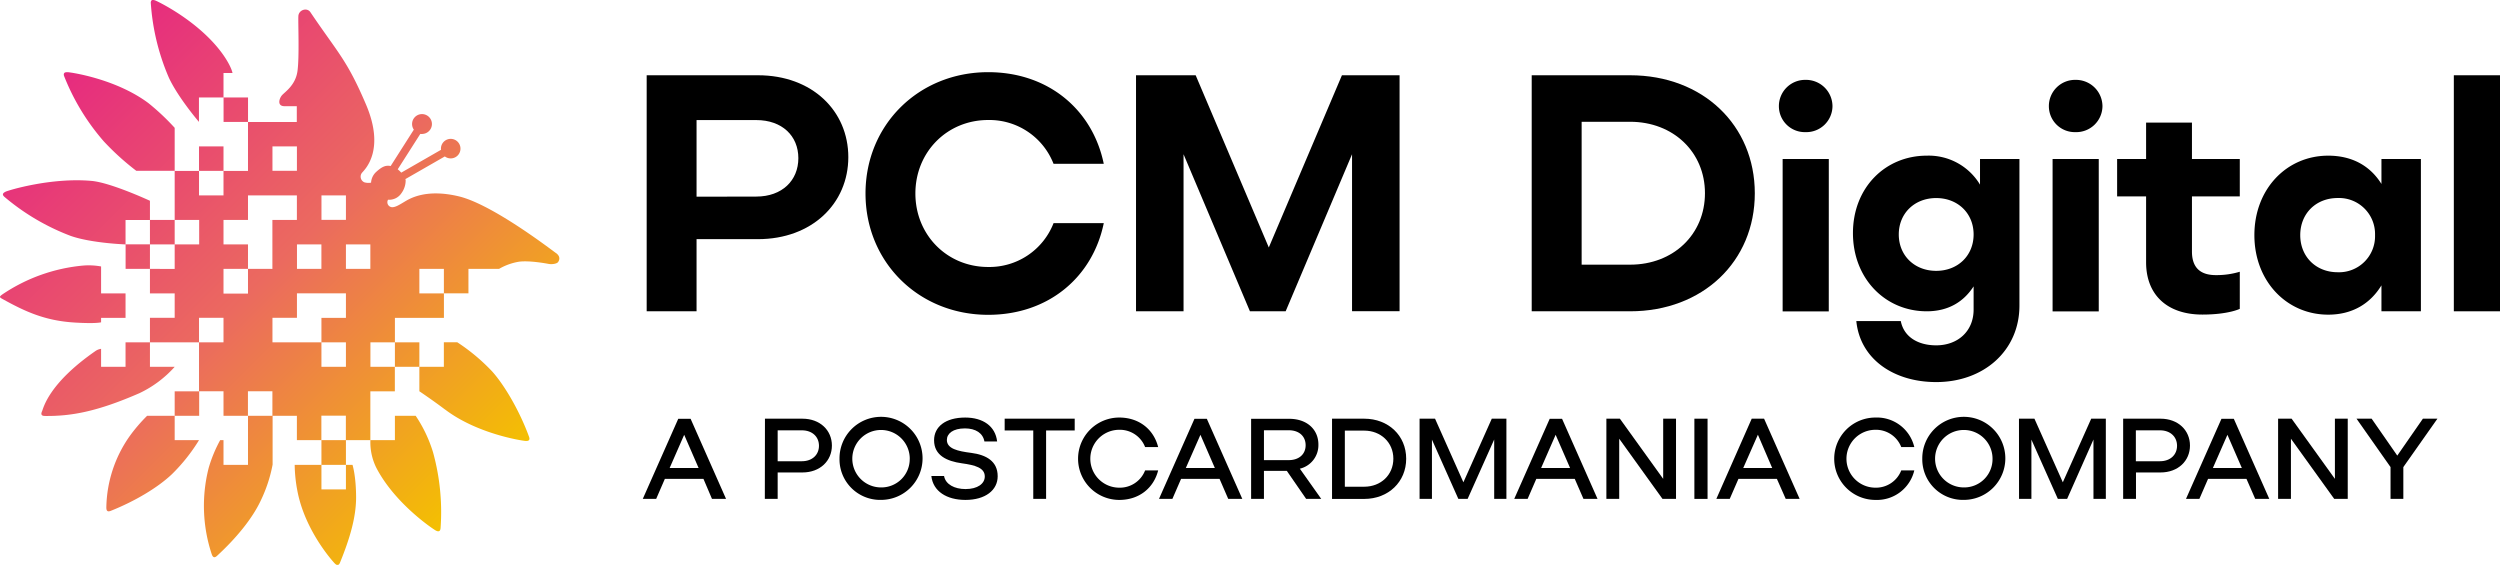
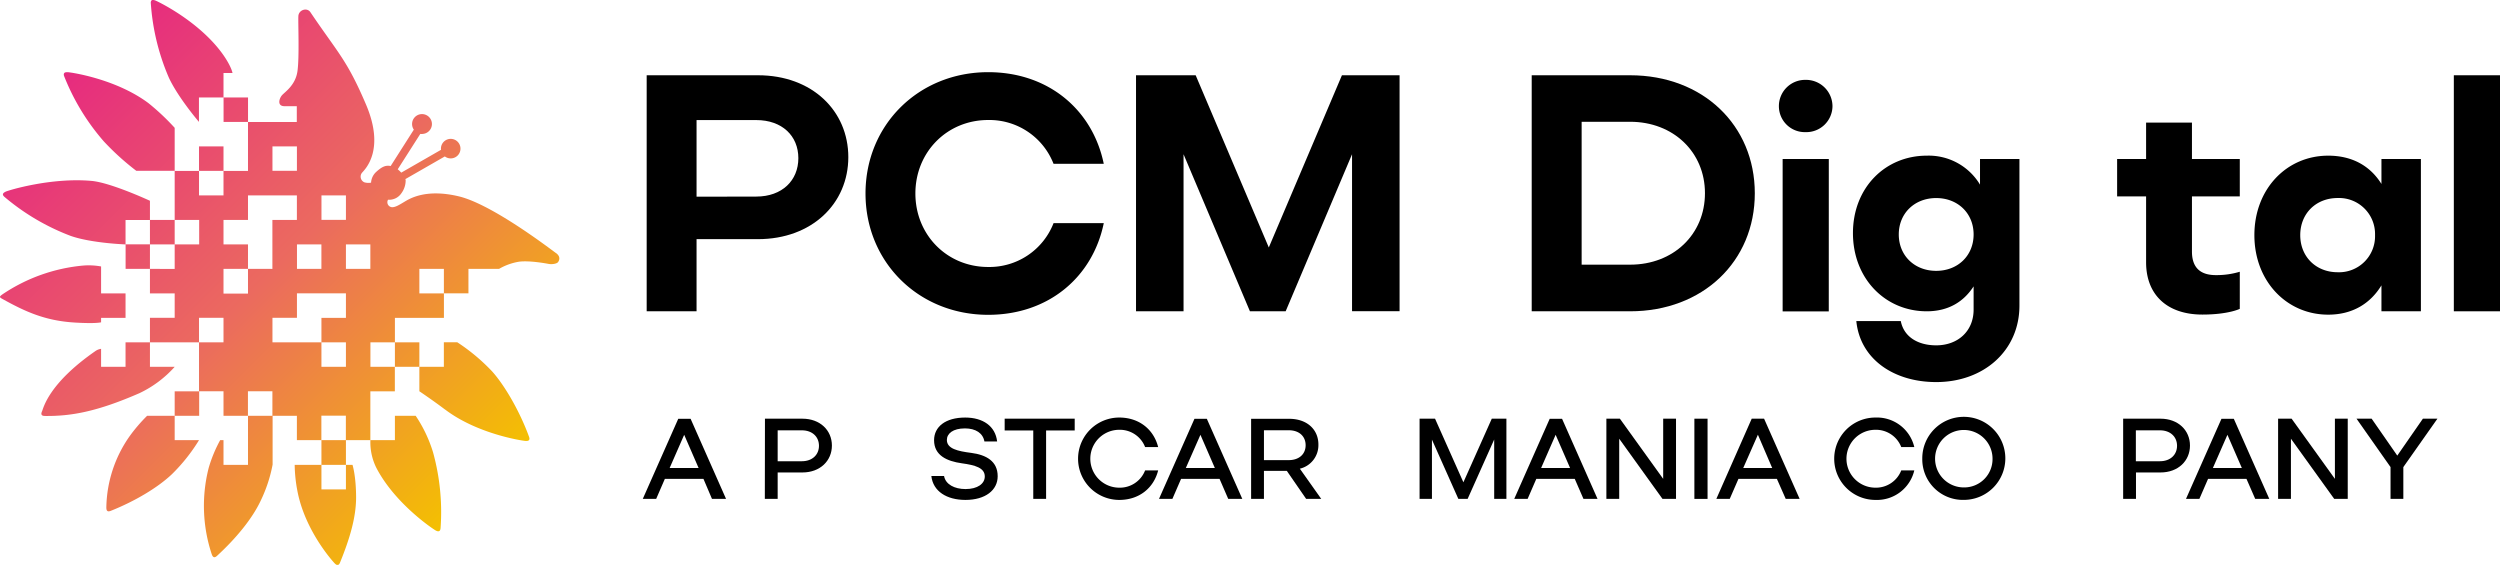
<svg xmlns="http://www.w3.org/2000/svg" width="808.48" height="182.68" viewBox="0 0 808.48 182.68">
  <defs>
    <linearGradient id="a" x1="29.63" y1="58.95" x2="169.28" y2="198.59" gradientUnits="userSpaceOnUse">
      <stop offset="0" stop-color="#e62781" />
      <stop offset="0.5" stop-color="#eb6a5f" />
      <stop offset="1" stop-color="#f4c100" />
    </linearGradient>
  </defs>
  <path d="M98.71,176.11h0V184H90.79V176H89.71a44.73,44.73,0,0,0-3.72,9,49.68,49.68,0,0,0,1,27.91c.36,1.05.91,1.24,1.7.51,6.21-5.71,11.36-12,14.08-17.74a46.7,46.7,0,0,0,3.9-11.78v-7.85h0v-7.92H98.71Zm63.76-10c10.39,7.89,24.89,10.08,26,10.15s1.49-.36,1.12-1.37c-2.89-7.93-7.72-16.43-11.94-21.13a62.3,62.3,0,0,0-11.26-9.41h-4.34v7.92h-7.92v7.92S158.6,163.2,162.47,166.13ZM140.2,184.92c6,11.57,18.22,19.74,19.19,20.28s1.51.31,1.6-.76a72.52,72.52,0,0,0-2.44-24.52,44.33,44.33,0,0,0-5.61-11.79h-6.72V176H138.3A18.45,18.45,0,0,0,140.2,184.92Zm13.93-32.63v-7.92h-7.91v7.92ZM51.2,137.89v-1.44h7.91v-7.91H51.2v-8.71a22.31,22.31,0,0,0-5.67-.3,55.71,55.71,0,0,0-26.3,9.37c-.89.67-1,.85-.06,1.37,7.38,4.1,13.83,7.12,23.52,7.7C49.7,138.39,51.2,137.89,51.2,137.89ZM75,168.13H66.08a52.31,52.31,0,0,0-5.73,6.71,41.09,41.09,0,0,0-7.45,22.95c0,1.11.41,1.47,1.41,1.08,7.84-3.12,15.25-7.53,19.83-11.89A57.55,57.55,0,0,0,82.87,176H75Zm0-15.84H67v-7.92H59.11v7.92H51.2v-5.82a4.12,4.12,0,0,0-1.89.76c-15.2,10.56-16.73,18.41-17.2,19.42s-.18,1.52.89,1.53c8.43.1,16.8-1.35,30.58-7.36A35.83,35.83,0,0,0,75,152.29ZM41.29,109.92c6.71,2.39,17.82,2.78,17.82,2.78v0h0v-7.9H67v0h0V98.59s-12.66-5.88-18.91-6.43c-13-1.15-26.69,3-27.7,3.46a2.66,2.66,0,0,0-.62.37c-.45.37-.43.79.17,1.33A73.32,73.32,0,0,0,41.29,109.92Zm81.17,82V184h-8.65a47.16,47.16,0,0,0,.85,8.29c2.39,12.82,11.3,22.74,12.07,23.54s1.35.73,1.75-.26c3.19-7.82,5.15-14.57,5.19-20.89,0-7.12-1.16-10.68-1.16-10.68h-2.13v7.92ZM90.79,88.93h0V81H82.87v7.92h7.92Zm0-23.76v-7.9H93.7v0h0s-.28-2-3.09-6c-7.57-10.62-20.77-17-21.81-17.43-.65-.25-1.1-.27-1.33,0a1.25,1.25,0,0,0-.19.86,73.18,73.18,0,0,0,5.83,24.06c3,6.47,9.74,14.32,9.74,14.32v0l0,0v-7.9h7.9v0Zm107.45,50.28c-1.59-1.12-20.5-15.7-31.35-18.29S150.83,98,149.16,99s-2.67,1.61-3.72,1.67A1.61,1.61,0,0,1,144,98.25a4.77,4.77,0,0,0,4.34-2.13A7,7,0,0,0,149.7,92a1.21,1.21,0,0,0-.1-.42l12.77-7.33a2.94,2.94,0,0,0,.67.39,3.16,3.16,0,1,0-1.69-4.13,3,3,0,0,0-.21,1.59l-12.87,7.39a9.66,9.66,0,0,0-1.14-1.08l7.3-11.44a3.35,3.35,0,0,0,.78,0,3.21,3.21,0,1,0-2.87-1.38l-7.49,11.76c-1.44-.27-2.61,0-4.71,1.93a5.1,5.1,0,0,0-1.63,3.45,4.57,4.57,0,0,1-2.19-.12,2,2,0,0,1-.69-3.14c1.07-1.19,7.45-7.45,1.25-22s-9.08-16.66-18-29.88c-1.09-1.61-3.76-.74-3.88,1.26s.37,13.59-.32,18-4,6.52-4.95,7.58-1.69,3.56.76,3.57h4v5.12H98.71V88.94H90.79v7.92H82.87V88.94H75v15.84h7.92v7.92H75v-7.92H67v7.9H59.13v0h0v7.92H67v0h0v-7.9H75v7.92H67v7.92H75v7.9H67v7.92H82.87v-7.92h7.92v7.92H82.87v15.84h7.92v7.92h7.9l0-7.92h7.91v7.92h7.92V176h7.92v-7.91h7.92V176h7.92V160.21h7.92v-7.92H138.3v-7.92h7.92v-7.92h7.91v0h7.94v-7.93H170V120.6h9.92a19.13,19.13,0,0,1,6.44-2.31c3.3-.42,8.43.5,9.52.71s2.71,0,3.13-.62S199.85,116.58,198.26,115.45ZM122.47,96.86h7.91v7.91h-7.91Zm-7.92,15.84h7.9v7.9h-7.9ZM106.62,81h7.91v7.9h-7.91ZM98.71,120.6v8l-7.92,0V120.6h7.92v-7.9H90.79v-7.92h7.92V96.86h15.81v7.92h-7.92v15.84Zm31.67,15.85h-7.92v7.92h7.92v7.92h-7.92v-7.92H106.62v-7.93h7.92v-7.91h15.84Zm7.9-15.85h-7.9v-7.9h7.9Zm23.78,7.94h-7.93V120.6h7.93ZM98.72,73.09V65.17H90.81v0h0v7.92h7.92v0ZM122.46,184h7.92V176h-7.92ZM75,88.93V75a75.19,75.19,0,0,0-8.5-8C56,59.16,41.51,57.06,40.4,57c-.56,0-.93.06-1.11.29s-.21.59,0,1.1a72.42,72.42,0,0,0,12.8,21,83.18,83.18,0,0,0,10.49,9.5H75Zm0,79.2h7.92v-7.92H75Z" transform="translate(-18.51 -33.66)" fill="url(#a)" />
  <path d="M227.64,58h36c17.55,0,29.21,11.55,29.21,26.48S281.16,111,263.61,111H243.77v23.32H227.64Zm35.43,39.23c8.39,0,13.62-5.23,13.62-12.42s-5.23-12.32-13.62-12.32h-19.3V97.27Z" transform="translate(-18.51 -33.66)" />
  <path d="M338.08,57c19.51,0,33.79,12.2,37.38,29.64H359.22a22.27,22.27,0,0,0-21.14-14.17c-13.3,0-23.54,10.36-23.54,23.76S324.78,120,338.08,120a22.27,22.27,0,0,0,21.14-14.17h16.24c-3.59,17.44-17.87,29.64-37.38,29.64-22.45,0-39.67-17-39.67-39.24S315.63,57,338.08,57Z" transform="translate(-18.51 -33.66)" />
  <path d="M385.89,58h19.29l23.65,55.69L452.48,58h18.64v76.29H455.75V83.54l-21.47,50.79H422.73L401.26,83.54v50.79H385.89Z" transform="translate(-18.51 -33.66)" />
  <path d="M513.85,58h31.83C569.22,58,586,74.17,586,96.18s-16.79,38.15-40.33,38.15H513.85Zm31.83,61.25c14,0,24.2-9.81,24.2-23.11s-10.25-23.1-24.2-23.1H530v46.21Z" transform="translate(-18.51 -33.66)" />
  <path d="M593.79,68a8.48,8.48,0,0,1,8.61-8.51A8.56,8.56,0,0,1,611.12,68a8.47,8.47,0,0,1-8.72,8.39A8.38,8.38,0,0,1,593.79,68Zm16.13,66.37H595V85.07h14.93Z" transform="translate(-18.51 -33.66)" />
  <path d="M671.58,85.07v47.41c0,14.6-11.55,24.74-26.92,24.74-13.84,0-24.63-7.52-25.83-19.73h14.38c1,5.13,5.56,7.85,11.45,7.85,7,0,12.1-4.58,12.1-11.55v-7.52c-3.16,4.9-8.07,8.06-15.15,8.06-13.41,0-23.87-10.57-23.87-25.28S628.2,84,641.61,84a19.35,19.35,0,0,1,17.22,9.37V85.07Zm-14.82,24.41c0-6.86-5.13-11.77-12.1-11.77s-12.1,4.91-12.1,11.77,5.12,11.77,12.1,11.77S656.76,116.35,656.76,109.48Z" transform="translate(-18.51 -33.66)" />
-   <path d="M681.1,68a8.47,8.47,0,0,1,8.61-8.51A8.57,8.57,0,0,1,698.43,68a8.48,8.48,0,0,1-8.72,8.39A8.38,8.38,0,0,1,681.1,68Zm16.13,66.37H682.3V85.07h14.93Z" transform="translate(-18.51 -33.66)" />
  <path d="M727.37,97.17V115c0,5.23,2.72,7.63,7.73,7.63a26,26,0,0,0,7.74-1.09v12s-3.7,1.85-12.1,1.85c-11.44,0-18.2-6.43-18.2-16.89V97.17h-9.37V85.07h9.37V73.3h14.83V85.07h15.47v12.1Z" transform="translate(-18.51 -33.66)" />
  <path d="M801.41,85.07v49.26H788.65v-8.39c-3.59,5.89-9.37,9.48-17.22,9.48-13.4,0-23.87-10.79-23.87-25.72S758,84,771.43,84c7.85,0,13.63,3.38,17.22,9.15V85.07ZM786.58,109.7a11.65,11.65,0,0,0-12.09-12c-7,0-12.1,5-12.1,12s5.12,12,12.1,12A11.65,11.65,0,0,0,786.58,109.7Z" transform="translate(-18.51 -33.66)" />
  <path d="M827,134.33H812.06V58H827Z" transform="translate(-18.51 -33.66)" />
  <path d="M246,188.52H233.52L230.71,195h-4.33l11.47-25.9h4L253.31,195h-4.55ZM244.43,185l-4.66-10.73L235.07,185Z" transform="translate(-18.51 -33.66)" />
  <path d="M265.89,169.06H278c5.73,0,9.54,3.77,9.54,8.69s-3.81,8.7-9.54,8.7H270V195h-4.15Zm11.92,13.76c3.44,0,5.55-2.14,5.55-5s-2.11-5-5.55-5H270v10Z" transform="translate(-18.51 -33.66)" />
-   <path d="M290,182a13.43,13.43,0,1,1,13.43,13.32A13.13,13.13,0,0,1,290,182Zm22.72,0a9.29,9.29,0,1,0-9.29,9.29A9.16,9.16,0,0,0,312.71,182Z" transform="translate(-18.51 -33.66)" />
  <path d="M319.7,187.6h4.11c.48,2.7,3.36,4.22,6.95,4.22,3.89,0,6.22-1.74,6.22-4.07,0-2.82-3.15-3.67-7.4-4.26-4.81-.67-9-2.52-9-7.47,0-4.33,3.66-7.33,10.06-7.33,5.74,0,9.77,2.77,10.33,7.73h-4.11c-.48-2.7-2.85-4.22-6.29-4.22-3.89,0-5.85,1.67-5.85,3.74,0,2.85,3.56,3.63,7.89,4.18,4.81.63,8.54,2.67,8.54,7.55,0,4.52-4,7.66-10.43,7.66C324.69,195.33,320.25,192.56,319.7,187.6Z" transform="translate(-18.51 -33.66)" />
  <path d="M343.41,169.06h22.65v3.81h-9.25V195h-4.15V172.87h-9.25Z" transform="translate(-18.51 -33.66)" />
  <path d="M380.47,168.69c6.44,0,11.14,3.85,12.58,9.55h-4.22a8.76,8.76,0,0,0-8.36-5.59,9.36,9.36,0,0,0,0,18.72,8.76,8.76,0,0,0,8.36-5.59h4.22c-1.44,5.7-6.14,9.55-12.58,9.55a13.32,13.32,0,1,1,0-26.64Z" transform="translate(-18.51 -33.66)" />
  <path d="M412.9,188.52H400.46L397.65,195h-4.33l11.47-25.9h4L420.26,195h-4.55ZM411.38,185l-4.66-10.73L402,185Z" transform="translate(-18.51 -33.66)" />
  <path d="M440.91,195l-6.25-9.06h-7.4V195h-4.15v-25.9h12.32c5.74,0,9.44,3.44,9.44,8.32a7.81,7.81,0,0,1-6,7.81l6.92,9.77Zm-13.65-12.54h8c3.44,0,5.48-2,5.48-4.81s-2-4.85-5.48-4.85h-8Z" transform="translate(-18.51 -33.66)" />
-   <path d="M449.28,169.06h10.4c7.84,0,13.58,5.48,13.58,12.95s-5.74,13-13.58,13h-10.4Zm10.4,22c5.4,0,9.43-3.82,9.43-9.07s-4.07-9.07-9.43-9.07h-6.26v18.14Z" transform="translate(-18.51 -33.66)" />
  <path d="M477.59,169.06h5l9.17,20.57,9.18-20.57h4.73V195h-3.95V175.79L493.13,195h-3l-8.54-19.17V195h-4Z" transform="translate(-18.51 -33.66)" />
  <path d="M527.77,188.52H515.34L512.53,195H508.2l11.47-25.9h4L535.14,195h-4.55ZM526.26,185l-4.67-10.73L516.9,185Z" transform="translate(-18.51 -33.66)" />
  <path d="M538,169.06h4.37l14,19.46V169.06h4.15V195h-4.37l-14-19.46V195H538Z" transform="translate(-18.51 -33.66)" />
  <path d="M566.46,169.06h4.26V195h-4.26Z" transform="translate(-18.51 -33.66)" />
  <path d="M593.14,188.52H580.71L577.89,195h-4.33L585,169.06h4L600.5,195H596ZM591.62,185,587,174.24,582.26,185Z" transform="translate(-18.51 -33.66)" />
  <path d="M625,168.69a12.41,12.41,0,0,1,12.58,9.55h-4.22a8.76,8.76,0,0,0-8.36-5.59,9.36,9.36,0,0,0,0,18.72,8.76,8.76,0,0,0,8.36-5.59h4.22A12.41,12.41,0,0,1,625,195.33a13.32,13.32,0,1,1,0-26.64Z" transform="translate(-18.51 -33.66)" />
  <path d="M640.16,182a13.43,13.43,0,1,1,13.43,13.32A13.13,13.13,0,0,1,640.16,182Zm22.72,0a9.29,9.29,0,1,0-9.29,9.29A9.16,9.16,0,0,0,662.88,182Z" transform="translate(-18.51 -33.66)" />
-   <path d="M671.43,169.06h5l9.18,20.57,9.18-20.57h4.73V195h-4V175.79L687,195h-3l-8.55-19.17V195h-4Z" transform="translate(-18.51 -33.66)" />
  <path d="M705.12,169.06h12.07c5.73,0,9.54,3.77,9.54,8.69s-3.81,8.7-9.54,8.7h-7.92V195h-4.15ZM717,182.82c3.44,0,5.55-2.14,5.55-5s-2.11-5-5.55-5h-7.77v10Z" transform="translate(-18.51 -33.66)" />
  <path d="M745,188.52H732.58L729.77,195h-4.33l11.47-25.9h4L752.38,195h-4.55ZM743.5,185l-4.66-10.73L734.14,185Z" transform="translate(-18.51 -33.66)" />
  <path d="M755.23,169.06h4.37l14,19.46V169.06h4.15V195h-4.37l-14-19.46V195h-4.15Z" transform="translate(-18.51 -33.66)" />
  <path d="M795.73,184.71V195h-4.14V184.71l-11-15.65h4.89L793.77,181l8.29-11.95h4.7Z" transform="translate(-18.51 -33.66)" />
</svg>